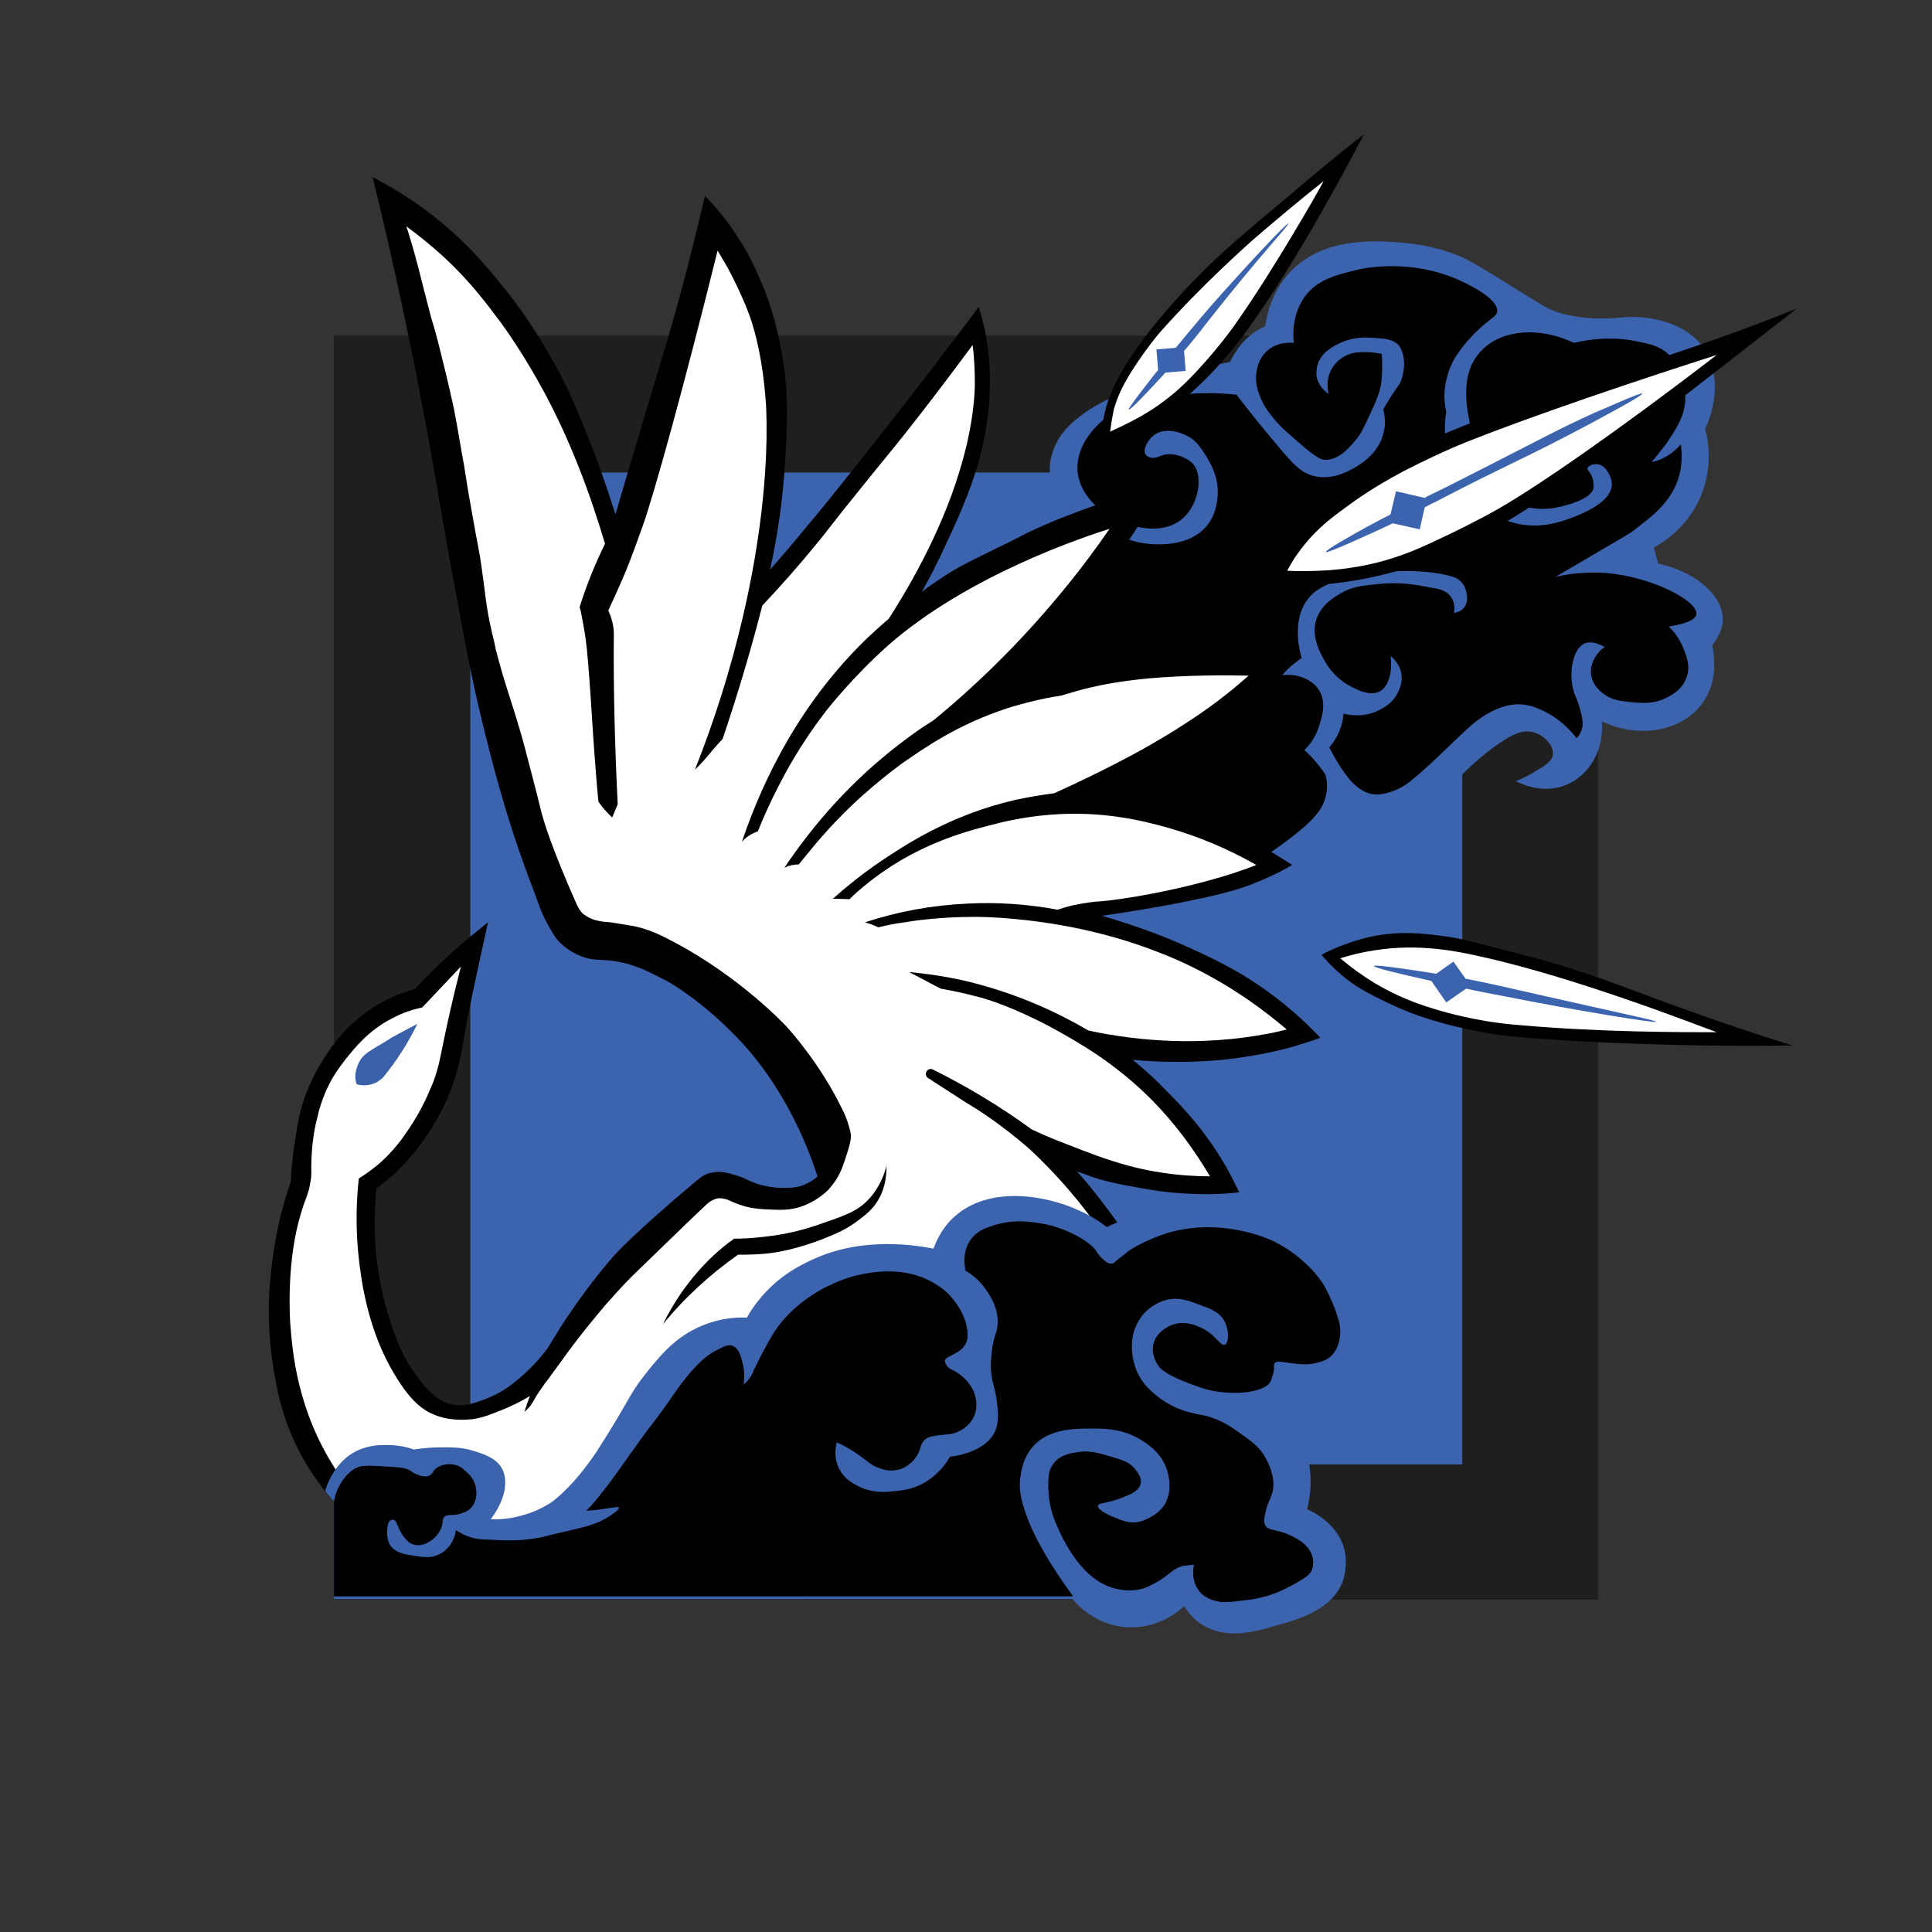
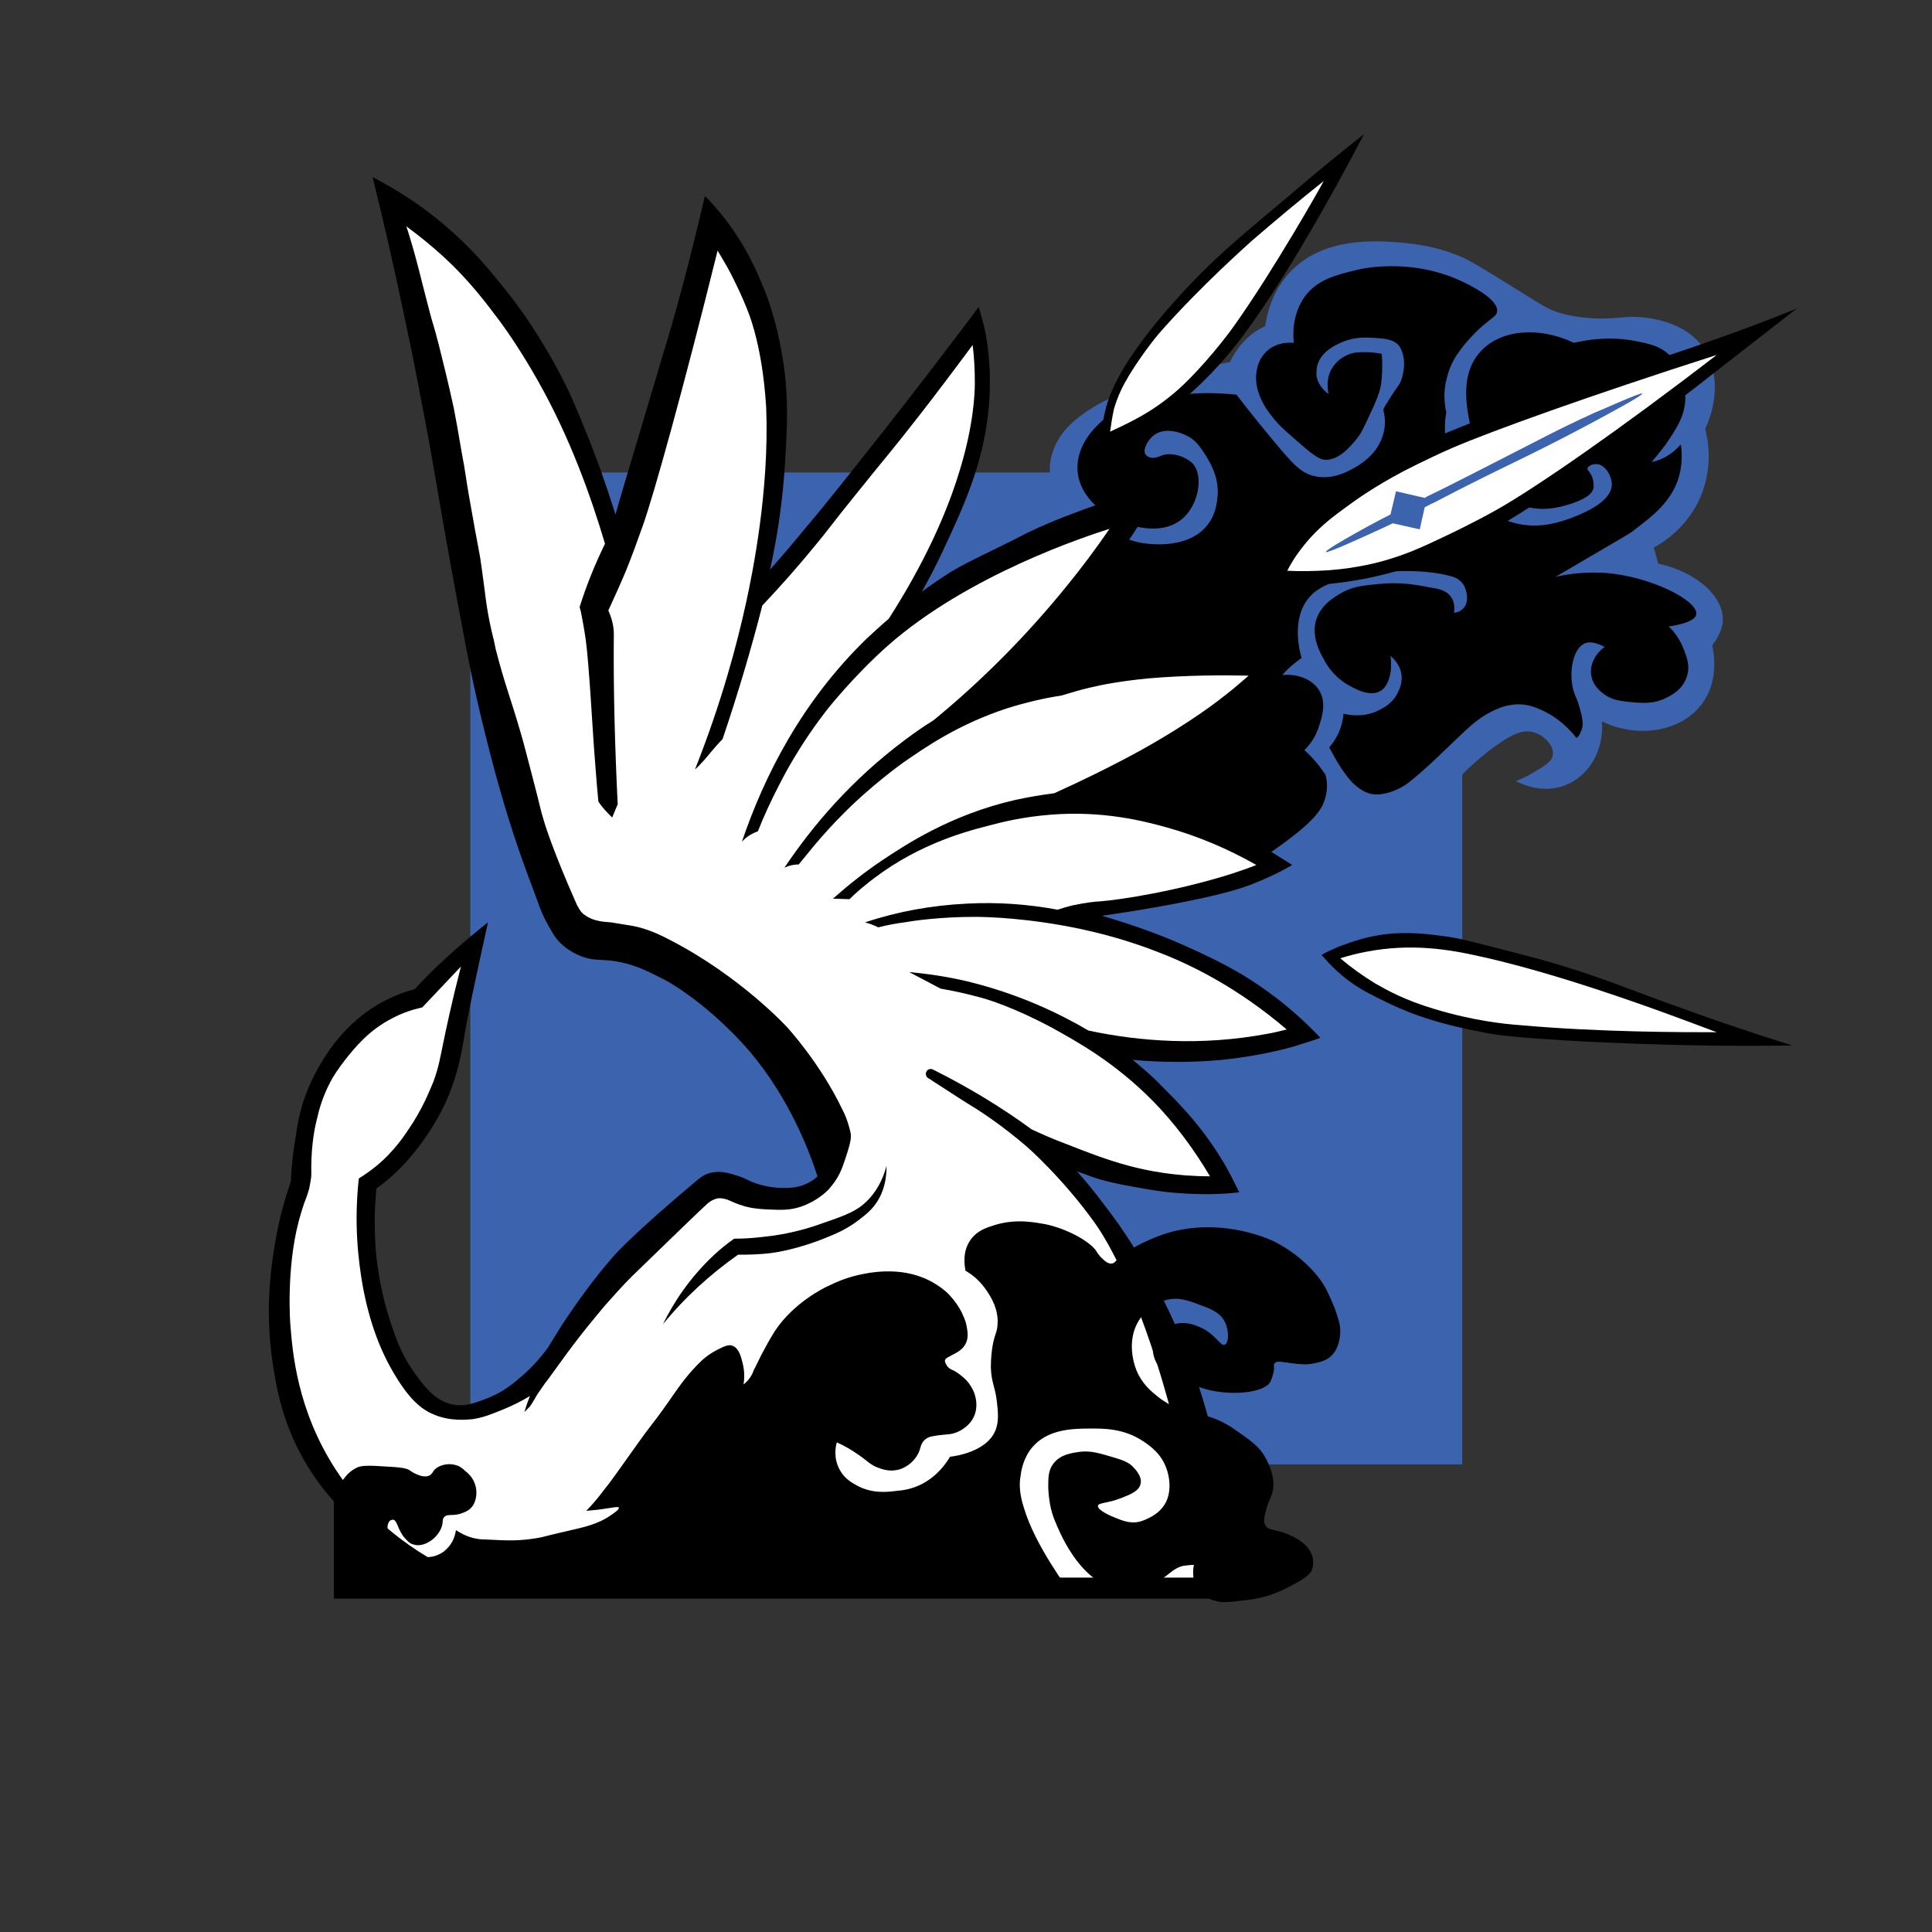
<svg xmlns="http://www.w3.org/2000/svg" version="1.1" id="图层_1" x="0px" y="0px" viewBox="0 0 350 350" style="enable-background:new 0 0 350 350;" xml:space="preserve">
  <rect x="0" y="0" width="350" height="350" fill="#333333" stroke="none" />
  <style type="text/css">
	.st0{opacity:0.4;enable-background:new    ;}
	.st1{fill:#3C63AD;}
	.st2{fill:#FFFFFF;}
	.st3{fill:#3960A9;}
</style>
  <g>
-     <path class="st0" d="M60.5,60.8h229v229h-229V60.8z" />
    <path class="st1" d="M312.1,112.4c0.2-4.1-4.4-8.7-11.7-10.3l-0.8-2.9c1.5-0.8,5.4-3.2,7.9-8c3.2-6.2,1.8-12.1,1.4-13.5   c2.5-5.3,2.4-11.3-0.7-15.2c-4-5.1-11.7-5.1-12.5-5.1c-1.8,0-2.6,0.3-5.5,0.3c-1.5,0-4.5-0.1-7.6-1c-2.3-0.7-3-1.3-8.7-4.8   c-4.8-3-7.3-4.5-8.8-5.2c-4.7-2.1-8.9-2.5-10.7-2.7c-4.7-0.4-14.6-1.3-20.8,5.4c-1.2,1.3-3.6,4.3-4.4,9.7c-1.2,0.5-3,1.6-4.6,3.6   c-0.7,0.9-1.3,1.9-1.8,2.9c-1.7,0.3-19.1,3.6-27,9.7c-1.6,1.2-4,3.2-5.1,6.6c-0.4,1.2-0.6,2.4-0.5,3.7h-105v179.7h179.7v-125   c2.6-2.6,5-4.5,6.8-5.7c2.2-1.5,4-2.4,5.9-2c2.1,0.5,4,2.5,3.7,4.2c-0.2,1.2-1.4,1.9-3.6,3.2c-1,0.6-2,1.1-3.1,1.5   c0.6,0.3,4.7,2.5,9.1,0.7c4.2-1.7,6.9-6.3,6.5-11.5c7,3.3,14.7,1.6,18.2-3.3c3.1-4.2,2-9.4,1.8-10.5   C311.8,114.8,312.1,113.2,312.1,112.4L312.1,112.4z" />
    <path d="M236.3,135.9c1.2-1.2,2.1-2.6,2.6-4.2c0.5-1.5,1.5-4.3,0.1-6.6c-1.2-2-3.9-3.1-6.7-2.8c1-1.2,2.2-2.2,3.5-3.1   c-0.3-1-2-7.1,1.4-11c1.1-1.3,2.4-1.9,3.7-2.5c1.3-0.6,3.1-1.3,8.7-2c0,0,7.7-0.9,13.3,0.7c0.4,0.1,1.1,0.3,1.8,1   c0.8,0.8,0.9,1.8,1,2.1c0.1,0.4,0.3,2-0.8,2.9c-0.6,0.5-1.2,0.6-1.5,0.6c0.1-0.6,0.2-1.8-0.5-2.8c-0.7-1.1-2-1.5-3.4-1.7   c-3.1-0.6-5.7-1.1-9.8-0.7c-3.1,0.3-4.9,0.5-7,1.8c-1.2,0.7-3.3,2-4.2,4.5c-1,3,0.5,5.9,1.3,7.3c0.4,0.8,1.6,2.9,4.1,4.5   c1.1,0.6,4.2,2.6,6.3,1.2c1.6-1.1,1.8-3.7,1.8-4.4c0-0.7,0-1.3-0.1-1.9c0.3,0.3,1.8,1.5,2,3.5c0.2,1.7-0.6,3-0.9,3.6   c-1.1,1.9-2.9,2.6-3.7,3c-2.6,1.1-5,0.6-5.9,0.4c-0.2,2.3-1.1,4.4-2.6,6.1c0.7,1.3,1.4,2.6,2.2,3.8c1.5,2.2,2.3,2.9,2.7,3.2   c0.6,0.5,1.4,1.1,2.6,1.4c1.3,0.3,2.4,0,3.2-0.2c1.4-0.4,2.8-1.1,3.9-2c3.4-2.7,6.7-6.1,9.8-9c1.5-1.4,3.4-3.1,6.1-4.2   c1.4-0.6,2.4-0.7,3.3-0.8c2-0.1,3.5,0.5,4.6,1c3.2,1.4,5.3,3.7,6.4,5.1c0.3-0.2,0.6-0.6,0.8-1.2c0.4-0.8,0.4-1.7,0.1-3   c-0.4-1.8-0.9-3-1.1-3.4c-1.4-3.3-0.7-8.4,1.6-9.5c0.4-0.2,1.5-0.6,3.7,0.6c-1.8,1.3-2.8,3.4-2.4,5.3c0.4,2.1,2.2,3.2,2.8,3.6   c1.4,0.8,2.6,0.9,4.4,1.1c2.3,0.2,4.1,0.3,6.2-0.7c0.8-0.4,3.2-1.5,3.9-4c0.6-1.8,0-3.4-0.5-4.7c-0.6-1.6-1.5-3.1-2.8-4.3   c3.9-0.6,4.9-1.5,5-2.2c0.4-2.4-8-6.8-16.3-7.5c-3.1-0.2-6.2,0-9.2,0.7c1.9-1.1,3.9-2.3,5.8-3.4c7.3-4.3,7.5-4.3,8.6-5.2   c3-2.3,6.7-5,8-9.7c0.6-2.3,0.5-4.3,0.3-5.7c-1.4,1.6-3.2,2.8-5.3,3.2c0.6-0.7,1.5-1.8,2.5-3.1c1.9-2.8,3.4-5,3.6-8   c0-0.2,0.4-5.9-3.6-8.9c-1.5-1.1-2.9-1.4-5.3-1.9c-3.5-0.7-6.7-0.5-9.2-0.1l-2.1,0.4c-6.3-3-13.2-2.4-16.8,1.5   c-4.1,4.3-2.5,10.9-1.7,14.6c0.5,2.1,2.7,11.5,9.9,13.6c3.6,1,7-0.2,8.3-0.6c1.1-0.4,3.7-1.3,3.9-2.9c0-0.2,0.1-1.6-0.7-2.7   c-0.2-0.3-0.5-0.5-0.4-0.8c0.1-0.5,1.1-0.8,1.9-0.7c1.3,0.2,2.5,2.1,2.5,3.7c-0.1,3.4-6,5.5-7.5,6.1c-1.8,0.6-5.2,1.9-9.5,1   c-6.6-1.4-11-7.1-12.5-12.3c-1-3.3-0.8-6.3-0.5-7.9c-0.3-1.4-0.6-3.7,0.1-6.2c0.6-2.6,1.9-4.4,2.6-5.3c1.7-2.3,4.1-4.4,4.3-4.5   c1.5-1.3,2.1-1.5,2.2-2.2c0.4-2.2-4.7-4.7-5.7-5.2c-9.3-4.7-18.6-2.7-19.7-2.4c-3.7,0.9-7.1,1.7-9.4,4.8c-2.3,3.2-2.2,6.9-2,8.4   c-0.5,0-3-0.3-5,1.6c-1.2,1.2-1.6,2.6-1.7,3.3c-0.6,2.8,0.7,5.2,1.2,6.2c0.6,1.1,1.2,1.8,1.9,2.7c1,1.2,1.9,2,2.7,2.7   c3.5,3.1,5.2,4.6,6.5,4.7c2.6,0.1,4.6-2.4,5.7-3.7c0.8-0.9,1.4-2.2,2.6-4.8c1.6-3.3,1.8-4.7,1.9-5.2c0.2-1.4,0.2-3,0.2-3.3   c0-0.7,0-1.4-0.1-2.2c-1-0.2-1.9-0.3-2.9-0.3c-1.2,0-2.2,0-3.3,0.5c-0.4,0.2-1.6,0.7-2.5,2c-1.6,2.1-1,4.7-0.9,5.1   c-0.4-0.3-1.9-1.4-2.2-3.3c0-0.2-0.1-1,0.2-2.1c0.9-2.7,3.9-3.8,4.9-4.2c1.9-0.7,3.5-0.7,5.1-0.6c1.9,0.1,3.8,0.2,4.8,1.5   c0.3,0.4,0.4,0.8,0.6,1.3c0.7,2.4-0.2,4.7-0.3,5c-0.4,1-0.6,0.8-2.4,3.8c-0.3,0.5-0.6,0.9-0.8,1.4c0.2,0.9,0.5,2.3,0.1,4   c-0.9,4.3-5,6.4-6,6.9c-1.1,0.6-3.8,1.9-6.8,1.1c-2.2-0.6-3.5-2-5.9-4.8c-2.7-3.2-5.4-6.5-8-9.9c-3-0.3-6-0.4-8.9-0.1   c-5.6,0.5-11.1,0.9-15.4,4.8c-1.2,1.1-4.7,4.3-4.5,8.9c0.3,5.7,6.3,8.8,7.1,9.1c0.4,0.2,7.8,3.7,12.2-0.5c2.8-2.7,3.5-7.8,1.5-9.8   c-1-1-3.6-2.1-5.5-1.4c-0.5,0.2-1.5,0.7-2.4,0.3c-0.1-0.1-0.4-0.2-0.6-0.5c-0.5-0.9,0.4-2.6,1.6-3.5c1.9-1.4,4.7-0.6,6.4,0.4   c1.3,0.8,2,1.9,2.8,3.1c0.8,1.3,2.5,3.9,2.3,7.4c-0.1,0.9-0.2,3.2-1.7,5.2c-3.7,5.1-12,3.5-12.4,3.4c-3-0.6-5.3-2.1-6.6-3.3   l-41.8,41.4l47.4,25.4c3.1-0.2,13.2-1.1,21.5-5.5c2.7-1.4,4.8-3,6.4-4.2c5.1-3.8,6-5.7,6.4-6.7c0.3-0.8,1-2.7,0.3-5.1   C238.4,137.8,236.9,136.4,236.3,135.9L236.3,135.9z" />
    <path d="M88.4,167.1C86,178,84.5,185,84,188.4c-0.2,1-0.6,3.9-1.8,7.6c-0.3,0.8-0.6,1.6-0.9,2.4c-3.4,8.2-9.1,13.6-9.9,14.3   c-1,0.9-2.1,1.8-3.2,2.6c-0.4,3.8-0.4,7.7-0.1,11.5c0.6,6.4,2.1,11,2.6,12.6c1,3,1.9,5.6,3.9,8.6c1.9,2.7,4.1,6,7.8,6.5   c1.9,0.3,3.5-0.3,5.4-1c2.7-1,4.5-2.3,5.9-3.5c2.1-1.7,4-3.7,5.6-5.9c0.7-1.2,1.5-2.4,2.2-3.6c3-4.6,6.2-9,9.8-13.1   c0,0,3.4-3.9,15-13.6c0.5-0.4,1.4-1.2,2.8-1.4c1.5-0.3,2.9,0.1,4.5,0.6c1.8,0.6,1.7,0.8,3.4,1.4c2.4,0.8,4.3,0.8,4.9,0.8   c1.1,0,2.2,0,3.6-0.5c1-0.4,1.9-0.9,2.6-1.6c-1.5-4.6-5-13.9-12.1-22.4c-4.6-5.4-9.4-9.1-11.1-10.3c-2.6-1.9-4.2-2.8-5.3-3.3   c-2.5-1.3-5.3-2.7-9.2-3.1c-2-0.2-3.2,0-5.2-0.8c-2-0.8-3.2-1.9-3.5-2.2c-1.1-1-1.6-2-2.4-3.4c-0.8-1.4-1.4-2.8-1.9-4.3   c-1.2-3.2-2.4-6.4-3.5-9.6c-2.3-6.7-4.4-14-6.8-24c-1.9-7.9-3-14.1-5.3-26.5c-2.7-14.8-3.1-18.5-5.9-32.8   c-0.9-4.8-1.9-9.6-2.9-14.3c-1.7-8-3.5-16-5.5-24c3.1,1.6,6.1,3.4,9,5.5c7.1,5.2,11.5,10.4,14.5,14.2c1.6,1.9,5.5,6.9,9.4,14   c2.6,4.6,4.1,8.4,5.7,12.3c2,4.9,3.8,10,5.4,15.1c0.6-2,1.4-4.9,2.5-8.5c3.2-10.7,5.2-17.4,6.2-20.8c2-6.5,4.6-15.9,7.5-28.4   c2.2,2.2,4.1,4.6,5.8,7.2c2.7,4.1,4,7.5,4.9,9.6c0.7,1.7,2.2,5.8,3.2,11.5c1.4,7.7,1,13.7,0.6,20.3c-0.4,6.4-1.3,12.8-2.7,19.1   c2.3-2.6,4.6-5.3,6.8-8c1.3-1.5,3.6-4.3,9-11.1c5.8-7.3,11.5-14.6,17.1-22c2.1-2.7,3.7-4.9,4.9-6.5c0.7,2.3,1.3,4.6,1.6,7   c0.2,1.6,0.8,6.1,0.1,12.4c-1.1,9.4-4.3,16.5-8.1,24.6c-1.2,2.6-2.5,5.1-3.9,7.6c1.6-1.2,3.4-2.4,5.1-3.5c2.3-1.4,3.8-2.1,9.1-4.7   c3.7-1.8,4.7-2.4,5.6-2.8c7.1-3.4,18.4-7,24.2-8.8c-6.9,11.9-14.9,23-24,33.3c15-1.4,30-1.9,45.1-1.3c-2.9,4.3-6.3,8.3-10.1,11.8   c-4.9,4.5-10.4,8.3-16.3,11.3c8,2.9,15.7,6.5,22.9,10.8c1.9,1.1,3.7,2.3,5.5,3.4c-2.4,1.4-5,2.6-7.6,3.6c-2.2,0.8-5.2,1.8-14.1,3.5   c-4.3,0.8-8.5,1.5-12.8,2.1c5.5,1.6,10.9,3.5,16.1,5.9c2,0.9,5.7,2.6,9.4,4.8c3.6,2.2,8.7,5.7,14.1,11.4c-1.6,0.6-3.3,1.1-4.9,1.6   c-1.4,0.4-6.2,1.7-12.9,2.4c-5.4,0.5-10.8,0.5-16.2,0c1.8,1.5,3.6,3,5.2,4.7c2.7,2.7,7,6.9,10.9,13.3c1.2,1.9,2.2,4,3.2,6   c-3.4,0.4-6.7,0.4-10.1,0.2c-3.4-0.2-5.8-0.6-9-1.2c-4-0.7-6.2-1.3-8.1-2c-0.7-0.3-1.5-0.5-2.2-0.8c2.7,3,5.1,6.2,7.5,9.5   c16.7,24,20.5,50,21,67.9H60.5V272c-4-4.4-6.2-8.7-7.5-11.6c-2-4.6-2.8-8.6-3.3-11.6c-0.2-1.2-1-5.5-1-11.3c0-1.9,0.1-7.1,1.4-13.8   c0.6-3.3,1.5-6.5,2.6-9.7c0.1-3.1,0.5-5.8,0.8-7.7c0.5-3.3,1-6.1,2.5-9.5c0.6-1.4,1.3-2.8,2.1-4.1c1.4-2.4,4.5-7.2,10.3-10.7   c2.1-1.2,4.4-2.2,6.7-2.8C79.2,174.8,83.7,170.8,88.4,167.1L88.4,167.1z" />
    <path class="st2" d="M197.2,186.7c9.4,2,20.5,2.8,32.3,0.6c1.2-0.2,2.4-0.5,3.6-0.8c-8.9-7.6-17.3-11.7-23-13.9   c-6.3-2.5-11.6-3.7-14.3-4.3c-9.5-2-16.9-2.2-19.2-2.2c-6.3,0-11.1,0.7-12.8,1c-1.6,0.2-3.1,0.5-4.7,0.9c-0.8-0.4-1.6-0.7-2.4-0.9   c6-2,12.2-3.1,18.5-3.4c5.5-0.3,11,0.1,16.4,1.1c0.9-0.3,1.9-0.6,2.8-0.8c2.4-0.5,4.2-0.7,4.8-0.7c3.9-0.3,14.1-1.9,23.9-5   c1.5-0.5,3-1,4.5-1.6c-5.1-2.9-10.5-5.2-16.2-6.8c-4-1.1-11.5-3.1-21.2-2.3c-4.9,0.4-8.6,1.3-11.2,2c-4.7,1.2-13.7,3.7-22.3,10.8   c-1,0.8-1.9,1.6-2.8,2.5l-3-0.1c2.7-2.4,5.6-4.7,8.7-6.8c4.2-2.8,12.5-8.4,24.4-11.1c2.3-0.5,4.7-0.9,7-1.2   c5.3-2.4,10.6-5,15.7-7.8c9.5-5.3,14.3-9.2,15.7-10.3c1.3-1,2.5-2.1,3.8-3.2c-4.6-0.1-11.2-0.1-18.2,0.5c-5,0.5-8.2,1.1-10.7,1.7   c-1.7,0.4-3.3,0.9-5,1.4c-3.3,0.5-6.6,1.3-9.8,2.3c-8.9,2.9-14.9,7.1-18.8,9.8c0,0-6.1,4.3-11.5,9.9c-2.4,2.4-4.8,5.3-4.8,5.3   c-0.9,1.1-1.8,2.2-2.7,3.3c-0.9,0-1.8,0.2-2.6,0.6c5.1-7.6,12.1-15.9,21.9-23.2c1.6-1.2,3.3-2.4,5.1-3.5c8.9-7.3,17-15.5,24.2-24.4   c2.7-3.3,5.3-6.8,7.7-10.3c-4.1,1.3-25.6,8.3-40.2,21.2c-6.2,5.5-11,11.6-11,11.6c-1.3,1.7-5.1,6.6-8.7,13.7   c-1.4,2.7-2.7,5.5-3.8,8.3c-1.1,0.4-2.1,1-2.9,1.9c4-11.8,10.8-25.4,22.7-36.9c1.3-1.2,2.6-2.4,3.9-3.5c2.7-4.2,9.3-14.9,12.9-27   c2.5-8.2,2.7-13.9,2.7-15.7c0-2.3-0.1-4.6-0.4-6.9c-7.4,10-12.3,16.2-15.5,20.1c-0.9,1.1-2.8,3.4-5.6,6.9c-4.3,5.3-5.3,6.8-7.4,9.3   c-3.1,3.8-6.3,7.4-9.6,10.9c-2.1,8.2-4.5,16.2-7.2,24.2c-0.7,0.7-1.3,1.4-1.9,2.1c-0.7,0.8-1.1,1.4-2,2.3c-0.4,0.5-0.8,0.8-1.1,1.1   c4.8-12.1,7.6-22.6,9.3-30.4c1.1-5.1,4.2-20.1,3.6-35.2c-0.1-1.3-0.5-9.5-3-16.6c-1.4-3.8-3.4-7.6-3.4-7.6   c-0.7-1.4-1.6-2.8-2.4-4.2c-6.3,25.4-11.5,44-13.5,49.7c-1,2.8-2,5.6-3.1,8.3c-1,2.4-2.1,4.8-3.2,7.2c0.6,1.3,1,2.8,1,4.2   c-0.1,10.3,0.2,20.6,0.7,30.9l-1,2.4c-0.9-0.9-1.8-1.8-2.5-2.9c-0.4-4.1-0.6-7.5-0.8-9.8c-0.2-2.5-0.9-15.4-1.5-19.6   c-0.3-2.1-0.7-4.1-0.7-4.1c-0.1-0.6-0.2-1.1-0.4-1.7c1.2-3.9,2.8-7.8,4.6-11.5c-2.5-8.4-6.3-19.2-12.2-29.6c-3-5.3-5.6-9-6.7-10.5   c-2.2-2.9-5.4-7.4-10.7-12.2c-2-1.8-4.2-3.6-6.4-5.2c0.2,0.5,0.4,1.2,0.7,2.2c1.4,4.6,2,7.5,3.2,12c1,4,0.9,3,2,7.3   c0.8,3.2,1.7,6.8,2.7,11.4c0.4,2.1,0.8,4.2,1.5,8.4c0.6,3.1,0.7,4.3,1.2,7.2c2,11.5,1.9,9.9,2.4,13.7c0.6,4,0.7,6.6,1.8,11.3   c0.3,1.2,0.5,2,0.7,3.1c1.7,6.6,2.6,8.5,4.6,15.4c0.5,1.7,1,3.7,2.1,7.9c1.6,6.1,1.3,5.4,2,7.7c0,0,1.3,4.7,6,15.3   c0.2,0.3,0.5,1.1,1.2,1.7c0.2,0.1,0.8,0.7,2.2,1.1c1.1,0.3,1.7,0.3,2.8,0.4c0,0,0.7,0.1,3.7,0.6c2.9,0.5,5.5,1.8,7,2.6   c12.8,6.6,21.2,15.8,21.2,15.8s6,6.5,10,14.9c0.6,1.1,1,2.4,1,2.4c0.2,0.7,0.4,1.3,0.5,1.9c0.1,0.6,0.1,1.3-0.6,3.5   c-0.7,2.2-1.1,3.4-1.9,4.7c-0.4,0.7-1,1.4-1.5,2c-0.4,0.4-2.1,2.1-5,3.1c-2.1,0.7-3.7,0.6-6.1,0.5c-2.5-0.1-4-0.5-4.5-0.7   c-1-0.3-1.9-0.7-2.8-1.1c-0.4-0.1-1-0.3-1.7-0.2c-0.9,0.2-1.6,0.7-1.9,1c-1.1,1-6.4,6.1-13.6,13.1c-1.7,1.7-3.3,3.5-4.9,5.3   c-1.1,1.3-1.9,2.3-3.3,4c-1.6,2-3.2,4.1-4.7,6.2c-1.7,2.3-2.5,3.5-2.8,3.8c-1.1,1.6-1.7,2.4-1.8,2.7c-0.2,0.3-0.5,0.9-1,1.6   c-0.4,0.4-0.8,0.8-1,1c0.3-1,0.6-1.9,1-2.9c-1.6,1-3.3,1.8-5,2.5c-2,0.8-3.4,1.4-5.4,1.7c-1.1,0.1-4,0.4-6.9-0.8   c-2-0.8-4.2-2.3-7.1-7.1c-2.8-4.6-4.7-9.8-5.9-16.3c-0.8-4.6-1.6-11.2-0.7-19.4c1.1-0.7,2.1-1.4,3.1-2.2c3.4-2.8,5.2-5.6,6.7-7.9   c2.2-3.5,3.3-6.5,3.7-7.4c1-2.7,1.3-4.7,1.6-6.1c0.7-3.4,1.7-8.2,3.4-14.8l-7,7.4c-1.8,0.4-3.6,1-5.3,1.9c-4.4,2.2-6.9,5.4-8.6,7.5   c-1.4,1.8-2.3,3.2-2.8,4.2c-1.4,2.7-2,4.9-2.4,6.7c-0.6,2.3-1.1,5.8-1,10c0,0.6-0.2,1.5-0.4,2.6c-0.3,1-0.5,1.6-0.9,2.6   c0,0-0.4,1.1-1,3.3c-2.3,8.8-1.5,18.7-1.5,18.7c0.4,4.9,1.2,15.4,8.2,26.2c8,12.3,19.4,17.7,24.2,19.6h133.1   c-4.4-32.2-13.5-55.5-19.8-64.3c-5.8-8.1-12.2-13.7-12.2-13.7c-4.5-3.9-8.6-6.5-8.6-6.5c-0.7-0.5-1.8-1.1-3.8-2.4   c-1.8-1.2-3.6-2.3-5.4-3.5c-0.5-0.2-0.7-0.8-0.5-1.2c0.2-0.5,0.8-0.7,1.3-0.4c6.2,3.1,12.2,6.7,17.8,10.8c1.5,0.7,3.7,1.7,6.4,2.7   c3.3,1.3,7.1,2.8,11.2,3.9c3.4,0.9,8.4,1.9,14.7,1.9c-2.9-4.9-6.3-9.5-10.3-13.6c-7-7.1-13.8-10.8-18.3-13.3   c-6.7-3.6-11.7-5.2-13.4-5.6c-2.2-0.6-4.5-1.1-6.8-1.5c-1.9-1-3.8-2-5.7-3c3.2,0.3,6.8,0.8,10.6,1.7   C184.7,180.1,191.9,183.6,197.2,186.7L197.2,186.7z M159.2,217.2c-1,1.8-2.3,2.8-3.6,3.8c-2.1,1.6-3.9,2.4-5.9,3.2   c-5.1,2.1-9.2,2.7-10,2.8c-2.4,0.3-4.5,0.3-6,0.3c-5.1,3.6-9.7,7.8-13.6,12.6c1.8-3.7,4.7-8.3,9.3-12.6c1.1-1,2.3-2,3.6-2.9   c1.7,0,3.3-0.1,5-0.3c5.2-0.5,9.1-1.8,11-2.5c4.4-1.5,6.6-2.3,8.6-4.6c1.8-2,2.6-4.3,3-5.8C160.6,212.6,160.5,214.9,159.2,217.2   L159.2,217.2z" />
    <path d="M247.1,24.3c-1.2,2.3-12.3,23.7-21.9,36.5c-2.9,3.9-6.2,7.5-9.8,10.7c-4.1,3.7-7.1,5.4-8.9,6.3c-2.3,1.2-4.6,2.1-7,2.9   c0-2.1,0.2-4.1,0.7-6.2c0.2-0.9,0.8-3.1,2.3-5.9c5.1-9.7,16.6-20.6,16.6-20.6c4.3-4.1,7.7-6.9,14.5-12.6   C237.9,31.7,242.4,28,247.1,24.3L247.1,24.3z" />
    <path class="st2" d="M201.1,78.2c1.5-0.7,3-1.4,4.5-2.2c1.5-0.8,3.6-2,6-3.9c1.3-1,2.5-2.1,3.6-3.2c4.6-4.6,8.2-9.6,8.6-10.2   c7-9.9,15.4-24.7,16-25.9c-4.4,3.5-8.7,7.1-13,10.8c-1.3,1.2-9,8-16.3,16.2c-0.2,0.2-3,3.4-5.9,8.1c-1.2,2-2.1,3.8-2.8,6.2   C201.5,75.5,201.3,76.8,201.1,78.2L201.1,78.2z" />
-     <path class="st1" d="M233.4,40.5c-0.3-0.2-8,8.1-14.1,15c0,0-2.5,2.9-6.3,7.5l-3.5,0.3l0.3,3.7c-0.1,0.2-0.3,0.4-0.4,0.5   c-2.1,2.7-5.1,6.5-4.9,6.7c0.2,0.2,3.8-3.6,5.7-5.7c0.3-0.3,0.6-0.6,0.9-1l3.7-0.3l-0.3-3.6c2.3-2.7,3.8-4.7,4.5-5.6   C227.9,46.7,233.6,40.7,233.4,40.5z" />
    <path d="M325.5,55.9c-4.2,1.7-8.4,3.3-12.6,4.8c-8,2.9-14.1,4.8-16.8,5.7c-34,10.7-46.7,17.1-53.4,22.5c-5.5,4.4-9.4,9.7-9.4,9.7   c-1.7,2.3-3.3,4.8-4.6,7.4c7.6,0.5,13.7-0.3,17.7-1c18-3.3,31.3-13,49.9-26.7c3.9-2.8,10.5-7.8,11.6-8.7   C313.7,65.1,319.6,60.5,325.5,55.9z" />
    <path class="st2" d="M233.2,103.4c2,0.1,4.6,0.1,7.6-0.1c5.3-0.4,9.2-1.5,10.2-1.8c3.8-1.1,6.5-2.3,11.1-4.5c0,0,4.9-2.3,9.3-4.8   c7-4,21.4-13.9,39.6-27.9c-23.4,7.5-40.8,13.8-47.8,16.8c-4.6,2-9,4.3-9,4.3c-5.3,2.8-8.6,5.2-9.7,6c-2.9,2.1-4.9,3.6-7.1,6   C235.8,99.2,234.3,101.2,233.2,103.4z" />
    <path class="st1" d="M288.8,74.8c-6.6,3-9.4,4.6-21,10.5c-4.9,2.5-7.3,3.7-9.2,4.6l-0.5,0.3l-5.2-1.2l-1,4.2   c-1.4,0.7-2.7,1.4-4,2.1c-3.1,1.7-7.9,4.4-7.7,4.7c0.2,0.3,6.9-2.8,8.9-3.7c1.1-0.5,2.2-1,3.2-1.5l4.9,1.1l0.9-4   c0.8-0.4,1.3-0.7,1.6-0.8c13.4-7,15.7-7.6,28.3-14.3c3.7-2,9.7-5.2,9.5-5.5C297.3,71,290.1,74.3,288.8,74.8z" />
    <path d="M242.5,171.5c0.4-0.1,3-1.2,5.8-1.8c5-1.1,9.6-0.6,12.5-0.2c2.7,0.3,4.8,0.8,8.6,1.8c7,1.8,11.3,2.8,18.4,5.2   c7.5,2.6,9.4,3.5,17,6.2c6.6,2.4,13.2,4.6,19.9,6.7c-12.4,0.2-24.9-0.1-37.3-0.7c-12.8-0.7-16.5-1.2-18.8-1.7   c-5.9-1.1-9.8-2.3-13-3.5c-2.8-1.1-5.5-2.4-8.1-3.8c-2.9-1.6-4.4-3-5.3-3.8c-1-0.9-1.9-1.9-2.8-2.9   C240.4,172.4,241.4,172,242.5,171.5L242.5,171.5z" />
    <path class="st2" d="M242.8,173.6c1.6-0.5,3.2-0.9,4.8-1.2c7.9-1.5,14.6-0.5,20.7,0.9c17.7,3.9,40.7,13,42.7,13.7   c-6.3,0-21.3,0-35.8-1.3c-2.7-0.2-8.4-0.8-15.3-2.9c-5.4-1.6-8.6-3.4-10.7-4.6C246.9,176.8,244.8,175.3,242.8,173.6L242.8,173.6z" />
-     <path class="st1" d="M280.1,180.5c-7.5-1.7-10.5-2.4-14.6-3.2l-2.2-3.1l-3.1,2.2c-5.6-0.9-11.3-1.7-11.3-1.4   c0,0.3,4.5,1.4,10.4,2.7l2.7,3.9l3.6-2.5c2.2,0.5,4.4,0.9,6.5,1.3c14.1,2.8,27.9,5,27.9,4.7C300.1,184.9,296.5,184.2,280.1,180.5   L280.1,180.5z" />
-     <path class="st3" d="M75.6,185.5c-1.7,3.5-3.8,6.8-6.3,9.8c-0.5,0.4-1,0.8-1.6,1c-1.4,0.5-2.6,0.3-3.1,0.1c-0.3-0.9-0.3-1.9,0-2.8   c0.4-1.5,1.2-2.3,1.6-2.6c0.4-0.4,0.7-0.5,1.9-1.3c1.8-1,2.6-1.6,2.8-1.7C72,187.4,73.6,186.5,75.6,185.5z" />
-     <path class="st1" d="M88.9,275.2c1.4,0.1,3.4,0,5.8-0.7c1.5-0.4,2.9-1,4.3-1.8c0.6-0.3,2.3-1.4,5-4.4c2.2-2.5,3.6-4.6,4-5.2   c6-9.3,5.8-10.2,8.7-13.9c2.7-3.4,5.5-7,10.6-9.1c3.2-1.3,6.1-1.5,8-1.4c0.6-1.1,1.3-2.1,2.1-3.1c3.7-4.7,8.2-6.7,10.2-7.6   c9.1-4.1,18.9-2.3,21.5-1.8c1.1-3,2.7-4.8,3.7-5.7c6.3-5.8,16.7-4,22.7-1.2c1.8,0.8,3.5,1.8,5,3c3.5-1.7,13.5-5.9,25.3-2.8   c2.9,0.8,9.8,2.7,15.2,9c1.2,1.4,9.5,11.1,5.6,18.4c-2.3,4.3-7.7,5.5-9.4,5.9c-0.7,1-1.7,1.8-2.9,2.2c-1.1,0.4-2.2,0.4-3.3,0.1   c1.5,1.2,2.9,2.6,3.9,4.2c3.8,5.9,2.3,12.5,1.9,14.1c0.6,0.3,5.6,2.4,6.8,7.5c0.1,0.6,0.6,3-0.4,5.7c-1.9,4.9-7.5,6.6-11.7,7.8   c-4,1.2-9.2,2.7-13.6,0c-1.7-1-2.7-2.4-3.4-3.4c-0.7,0.6-4.3,4-10,3.8c-6.1-0.2-9.6-4.4-10.2-5.1H60.5V272   c-0.6-0.6-1.1-1.3-1.6-1.9c0.3-1.1,1.8-5.4,5.8-7.3c1.7-0.8,3.5-1,4.3-1c2-0.1,4.1,0.1,6,0.8c1.7-0.3,3.5-0.4,5.2-0.4   c1.8,0,3.3,0,5.1,0.5c1.7,0.5,4.3,1.2,5.5,3.1C92.3,268.2,91.4,272,88.9,275.2L88.9,275.2z" />
    <path d="M70.2,276.7c-0.1,0.6-0.2,1.9,0.4,3.1c0.9,1.5,2.7,1.8,4.8,2.1c1.3,0.2,2.7,0.4,4.1-0.3c0.7-0.3,1.3-0.8,1.8-1.4   c1-1.2,1.2-2.4,1.3-3c0.3,0.2,0.8,0.5,1.4,0.8c1.7,0.8,3.1,0.9,4.2,0.9c3.7,0.2,5.9,0.3,9.3-0.3c1.2-0.2,0.3-0.1,5.1-1.2   c3-0.7,5.7-1.2,8.2-3c0.3-0.2,1.5-1,1.3-1.3c-0.1-0.2-1,0-2.4,0.2c-1.2,0.2-2.3,0.3-3.5,0.4c1.1-1.1,2.1-2.3,3-3.5   c1.7-2.1,2.6-3.5,4.7-6.4c1.3-1.8,2.6-3.7,4-5.5c1.4-1.8,2.7-3.6,4-5.5c1.4-2,2.9-4.1,5.1-6.2c0.1-0.1,1.2-1.2,3-2.1   c1.2-0.6,2-1,2.7-0.7c1.1,0.4,1.5,1.8,1.8,3c0.2,0.8,0.5,2.2,0.2,4c0.4-0.3,0.7-0.6,1-1c0.5-0.6,0.7-1.2,0.9-1.7   c0.1-0.1,0.5-1,1.3-2.6c0.8-1.5,1.6-3,2.5-4.4c3.3-5,8.8-7.8,9.8-8.2c1-0.5,2.7-1.3,5.2-1.9c1.8-0.4,7.5-1.7,12.8,0.9   c2,1,3.2,2.1,3.5,2.4c0.3,0.3,1.5,1.5,2.5,3.4c0.3,0.7,0.7,1.4,0.9,2.5c0.2,1,0.4,2.2-0.2,3.3c-0.5,0.9-1.3,1.4-1.9,1.7   c-1,0.6-1.6,0.7-1.8,1.2c-0.1,0.4,0.3,0.9,0.4,1.1c0.3,0.4,0.7,0.6,1.2,0.8c0,0,0.8,0.4,1.8,1.3c0.7,0.6,1.2,1.3,1.6,2.1   c0.2,0.3,1.3,2.7,0.2,5c-0.8,1.7-2.7,2.9-4.3,3.1c-0.6,0.1-1.7,0.1-3.2,0.4c-0.5,0.1-0.8,0.2-1.2,0.5c-0.8,0.6-0.9,1.4-1.1,2   c-0.6,1.8-2.4,3.3-4.1,3.6c-1.4,0.3-2.6-0.1-3.4-0.4c-1.4-0.5-1.9-1.2-3.5-2.3c-1.3-0.9-2.6-1.7-4-2.3c-0.2,0.6-0.7,2.9,0.6,5.1   c0.9,1.6,2.3,2.3,3.2,2.8c2.7,1.4,5.3,1.1,6.9,0.9c1.2-0.1,2.9-0.3,4.8-1.3c2.8-1.5,4.3-3.7,5-4.9c1-0.1,6.6-0.9,8.2-4.7   c0.7-1.6,0.5-3.5,0.3-5.2c-0.3-2.8-1-3.4-1.1-6.3c0-1.7,0.2-3.2,0.3-3.8c0.4-2.3,0.8-2.4,0.9-3.8c0.3-2.9-1.3-5.3-1.9-6.2   c-1-1.5-2.3-2.8-3.9-3.7c-0.1-0.7-0.7-3.4,1-5.7c1.2-1.6,2.8-2.1,4.4-2.6c4-1.2,7.4-0.4,9.2-0.1c4.5,1,8.4,3.5,9.2,5   c0,0,0.4,0.7,1.1,1.3c0.4,0.4,1,0.9,1.6,0.8c0.3,0,0.5-0.2,0.8-0.5c0.6-0.5,1.2-0.9,1.8-1.4c0.9-0.9,4.5-2.7,7.4-3.6   c10.3-3.1,19.4,1.5,19.4,1.5c4.4,2.2,7.7,5.6,9.2,8.2c0.4,0.7,1.1,2.2,1.8,3.9c0.6,1.8,1,2.8,1,4.1c0,0.8-0.1,3.1-1.7,4.6   c-1,0.9-2.2,1.1-3.1,1.3c-1.4,0.3-2.7,0.1-3.7,0c-1.9-0.2-3-0.6-3.4,0c-0.2,0.2-0.1,0.4-0.1,1.1c0,0-0.1,0.9-0.6,2.1   c-0.8,1.9-6,2.7-10.8,1.7c-1.4-0.3-2.4-0.7-4.3-1.4c-4.1-1.6-4.9-2.6-5.2-3c-0.3-0.4-1.3-1.9-1-3.8c0.5-2.6,3.2-3.6,3.5-3.7   c2.2-0.8,4.2,0.1,4.9,0.4c2.9,1.2,3.8,3.6,4.6,3.2c0.7-0.3,0.8-2.5,0-4.1c-0.9-1.8-2.6-2.4-4.5-3.1c-1.9-0.7-3.8-1.5-6.1-0.9   c-2.7,0.7-4.3,2.6-4.7,3.3c-2.9,4.1-0.9,9-0.7,9.5c1,2.4,2.7,3.8,3.7,4.6c2.3,1.9,4.8,2.7,6.1,3c1.8,0.5,1.8,0.3,3.5,0.8   c2.4,0.8,4,1.9,5.1,2.7c2.6,1.8,3.9,2.8,4.9,4.6c0.4,0.7,2.3,4.1,1.1,7c-0.2,0.6-0.7,1.4-1,2.8c-0.3,1.2-0.4,1.9-0.1,2.5   c0.5,1,1.8,0.7,4,1.6c0.9,0.4,3.7,1.5,4.5,3.9c0.1,0.3,0.4,1.4,0,2.5c-0.2,0.6-0.7,1.3-3.1,2.6c-1.3,0.7-2.9,1.6-5.3,2.3   c-1.5,0.4-2.5,0.6-4.6,0.8c-2.9,0.4-3.8,0.2-4.2,0.1c-0.7-0.2-2.2-0.5-3.2-1.8c-1.6-1.9-1.1-4.5-1-4.8c-0.7,0-1.4,0.1-2.1,0.2   c-1.7,0.5-2.2,1.4-4.1,2.6c-0.7,0.4-1.8,1.1-3.1,1.5c-2.2,0.6-4.1,0.2-4.9,0c-6.8-1.6-10.3-10.6-11-12.3c-0.8-1.9-1.1-3.9-1.2-6   c0-1.8,0-3.1,0.9-4.3c1.3-1.8,3.6-2,4.9-2.2c1.9-0.2,3.3,0.2,6.3,1.1c1.7,0.5,2.4,0.9,2.9,1.3c0.2,0.2,2.2,1.9,1.7,3.5   c-0.3,1.2-1.7,1.8-3.5,2.5c-2.6,1-4.1,0.8-4.2,1.4c-0.1,0.8,2.4,1.9,3.5,2.3c1.7,0.7,2.5,0.7,3,0.7c0.9,0,1.6-0.3,2.1-0.5   c0.4-0.2,2-0.8,3.1-2.2c2.1-2.6,1-6.3,0.8-6.8c-0.9-2.9-3.1-4.4-4.3-5.2c-3.6-2.4-7.3-2.3-9.6-2.3c-3.2,0-7.7,0.1-10.5,3.4   c-1.6,1.9-2,4.2-2.1,5.1c-0.3,1.6-0.2,3.4,0.6,5.9c2,6.7,7.7,14.3,8.9,16H60.5V272c0.2-1.1,0.7-2.9,2.1-4.5c0.4-0.5,1-1.1,2-1.6   c0.4-0.2,1.1-0.5,4.1-0.3c3.1,0.2,4.7,0.2,5.6,0.8c0.2,0.2,1,0.7,2.1,1c0.6,0.1,1,0.1,1.4-0.1c0.4-0.2,0.6-0.6,0.8-0.9   c0.8-1,2.6-1.4,3.9-1c0.8,0.2,1.3,0.6,1.8,1.1c0.4,0.3,1.2,1,1.6,2c0.7,1.5,0.5,3.7-0.7,4.8c-0.5,0.5-1.2,0.7-1.7,0.9   c-1.6,0.5-2.4,0-3,0.6c-0.5,0.5-0.1,0.9-0.6,2.1c-0.3,0.7-0.7,1.2-1.2,1.7c-0.1,0.1-1.9,1.8-3.8,1.2c-0.8-0.2-1.2-0.8-1.6-1.2   c-1.3-1.5-1.3-3.2-2.1-3.3c-0.3,0-0.5,0.2-0.6,0.2C70.4,275.8,70.2,276.1,70.2,276.7L70.2,276.7z" />
  </g>
</svg>